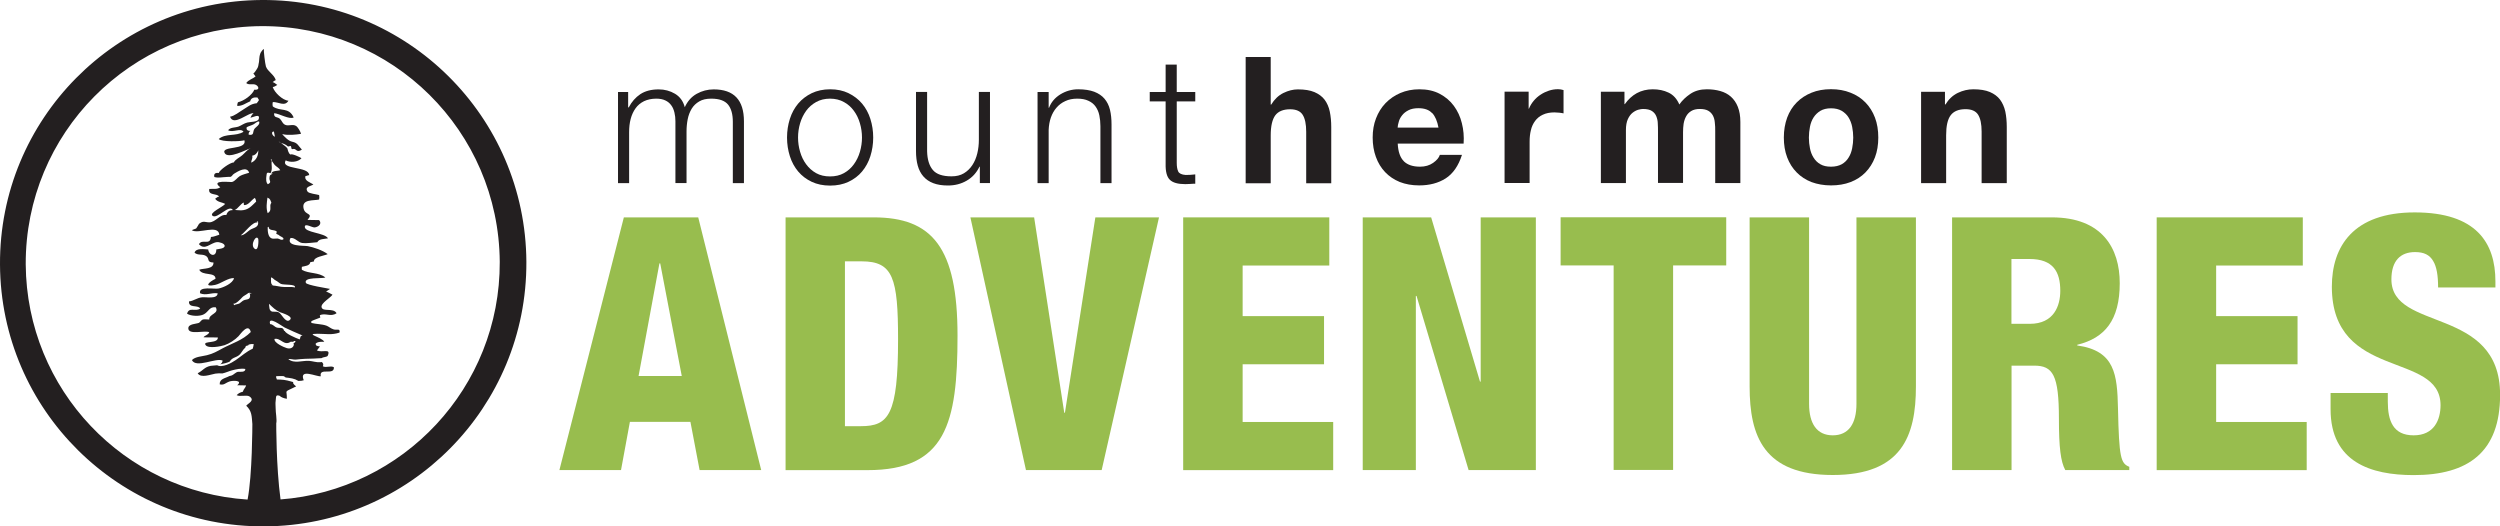
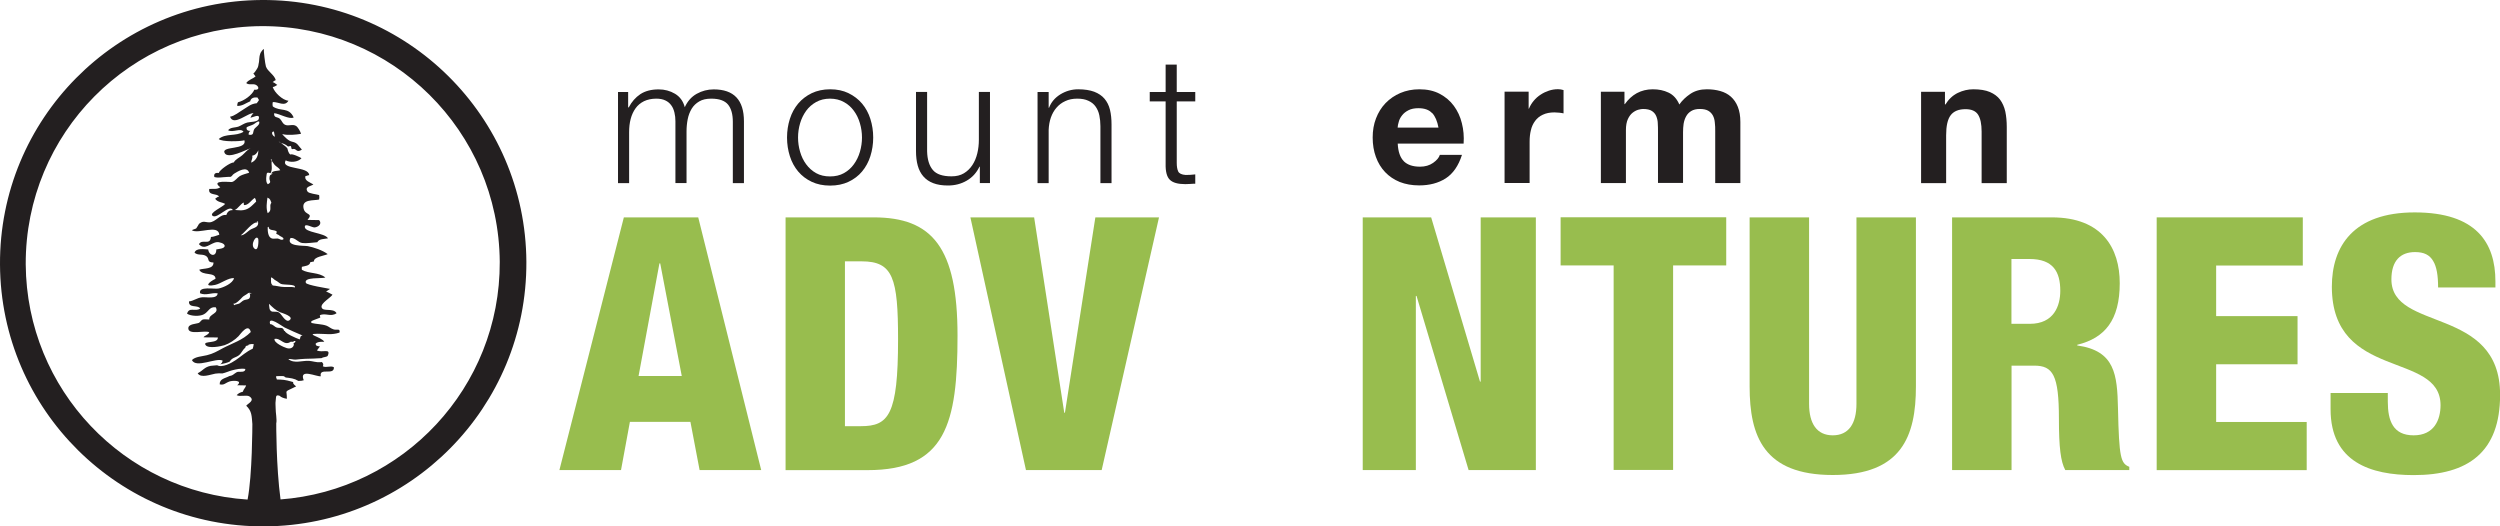
<svg xmlns="http://www.w3.org/2000/svg" id="Layer_1" version="1.1" viewBox="0 0 256.47 54">
  <defs>
    <style>
      .st0 {
        fill: #231f20;
      }

      .st1 {
        fill: #98bd4e;
      }
    </style>
  </defs>
  <path class="st1" d="M64.01,22.3h7.62l6.46,25.92h-6.32l-.94-4.94h-6.21l-.91,4.94h-6.32l6.61-25.92h.01ZM67.72,27.02h-.07l-2.14,11.55h4.43l-2.21-11.55h-.01Z" />
  <path class="st1" d="M80.59,22.3h9.04c6.03,0,8.6,3.12,8.6,12.13s-1.2,13.8-9.22,13.8h-8.42v-25.92h0ZM86.69,43.72h1.63c2.83,0,3.81-1.13,3.81-8.89,0-6.32-.51-8.02-3.74-8.02h-1.71v16.92h.01Z" />
  <path class="st1" d="M99.55,22.3h6.54l3.09,20.04h.07l3.12-20.04h6.53l-5.88,25.92h-7.77s-5.7-25.92-5.7-25.92Z" />
-   <path class="st1" d="M121.38,22.3h14.99v4.94h-8.89v5.19h8.35v4.94h-8.35v5.92h9.29v4.94h-15.39v-25.92h0Z" />
  <path class="st1" d="M139.81,22.3h7.01l5.01,16.85h.07v-16.85h5.66v25.92h-6.9l-5.34-17.86h-.07v17.86h-5.45v-25.92h0Z" />
  <path class="st1" d="M165.55,27.23h-5.45v-4.94h16.99v4.94h-5.45v20.98h-6.1v-20.98h0Z" />
-   <path class="st1" d="M196.55,39.65c0,5.08-1.45,9.08-8.53,9.08s-8.53-3.99-8.53-9.08v-17.35h6.1v19.13c0,2.03.8,3.23,2.43,3.23s2.43-1.2,2.43-3.23v-19.13h6.1v17.35Z" />
+   <path class="st1" d="M196.55,39.65c0,5.08-1.45,9.08-8.53,9.08s-8.53-3.99-8.53-9.08v-17.35h6.1v19.13c0,2.03.8,3.23,2.43,3.23s2.43-1.2,2.43-3.23v-19.13h6.1v17.35" />
  <path class="st1" d="M200.25,22.3h10.24c5.19,0,6.97,3.19,6.97,6.75,0,3.78-1.52,5.63-4.36,6.32v.07c3.88.54,4.1,2.98,4.18,6.46.11,5.12.29,5.63,1.16,5.99v.33h-6.57c-.47-.87-.65-2.32-.65-5.26,0-4.5-.62-5.45-2.54-5.45h-2.32v10.71h-6.1v-25.92h0ZM206.35,33.22h1.89c2.47,0,3.12-1.85,3.12-3.38,0-1.96-.73-3.27-3.16-3.27h-1.85v6.64h0Z" />
  <path class="st1" d="M221.25,22.3h14.99v4.94h-8.89v5.19h8.35v4.94h-8.35v5.92h9.29v4.94h-15.39v-25.92h0Z" />
  <path class="st1" d="M244.96,40.3v.91c0,1.96.54,3.45,2.65,3.45s2.76-1.6,2.76-3.09c0-5.59-11.15-2.47-11.15-12.16,0-4.14,2.21-7.62,8.5-7.62s8.28,3.09,8.28,7.08v.62h-5.88c0-1.23-.15-2.14-.51-2.72-.36-.62-.94-.91-1.85-.91-1.52,0-2.43.91-2.43,2.8,0,5.41,11.15,2.69,11.15,11.84,0,5.88-3.27,8.24-8.86,8.24-4.43,0-8.53-1.34-8.53-6.75v-1.67h5.88v-.02Z" />
  <g>
    <path class="st0" d="M64.44,9.44v1.58h.06c.3-.58.7-1.03,1.19-1.36.49-.32,1.11-.49,1.88-.49.62,0,1.17.15,1.68.45.5.3.84.76,1,1.38.28-.62.69-1.08,1.23-1.38s1.12-.45,1.74-.45c2.07,0,3.1,1.09,3.1,3.28v6.34h-1.14v-6.29c0-.77-.16-1.36-.49-1.77-.33-.4-.9-.61-1.72-.61-.5,0-.91.09-1.23.28-.33.19-.59.44-.78.75-.19.32-.33.67-.41,1.08-.08.4-.12.83-.12,1.26v5.29h-1.14v-6.34c0-.31-.03-.61-.1-.89-.07-.29-.17-.54-.33-.75-.15-.21-.35-.38-.61-.5-.25-.12-.56-.18-.92-.18-.48,0-.9.09-1.26.26-.36.18-.65.42-.87.73s-.39.67-.5,1.09c-.11.41-.16.87-.16,1.37v5.22h-1.14v-9.35h1.05,0Z" />
    <path class="st0" d="M87.05,9.56c.55.27,1.01.62,1.39,1.07.37.44.66.97.85,1.57.19.6.29,1.24.29,1.91s-.1,1.31-.29,1.91-.48,1.13-.85,1.57c-.37.45-.84.8-1.39,1.06s-1.18.39-1.89.39-1.34-.13-1.89-.39-1.01-.61-1.39-1.06c-.37-.44-.66-.97-.85-1.57-.19-.6-.29-1.23-.29-1.91s.1-1.31.29-1.91.48-1.13.85-1.57c.38-.45.84-.8,1.39-1.07.55-.26,1.18-.4,1.89-.4s1.34.13,1.89.4ZM83.72,10.47c-.41.23-.75.53-1.02.9-.27.38-.48.8-.62,1.28s-.21.96-.21,1.46.07.98.21,1.46.34.9.62,1.28c.27.37.61.68,1.02.91.41.23.89.34,1.43.34s1.02-.11,1.43-.34.75-.53,1.02-.91c.27-.37.48-.8.62-1.28.14-.48.21-.97.21-1.46s-.07-.98-.21-1.46c-.14-.48-.34-.9-.62-1.28-.27-.37-.61-.68-1.02-.9-.41-.23-.89-.35-1.43-.35s-1.02.12-1.43.35Z" />
    <path class="st0" d="M100.52,18.79v-1.69h-.04c-.3.63-.74,1.11-1.32,1.44-.57.33-1.21.49-1.91.49-.59,0-1.1-.08-1.51-.24-.42-.16-.75-.39-1.02-.7-.26-.3-.45-.67-.57-1.1s-.18-.93-.18-1.49v-6.07h1.14v6.09c.02.85.22,1.48.59,1.92.37.44,1.01.65,1.91.65.5,0,.92-.1,1.27-.31s.64-.49.87-.84.4-.75.51-1.21c.11-.45.16-.92.16-1.39v-4.91h1.14v9.35h-1.05.01Z" />
    <path class="st0" d="M107.58,9.44v1.61h.04c.22-.57.6-1.02,1.16-1.37.56-.34,1.17-.52,1.83-.52s1.2.09,1.64.25c.44.17.8.41,1.06.72.26.31.45.68.56,1.13s.16.95.16,1.51v6.02h-1.14v-5.84c0-.4-.04-.77-.11-1.11-.07-.35-.2-.64-.38-.9-.18-.26-.43-.46-.74-.6-.31-.15-.69-.22-1.15-.22s-.87.08-1.22.25c-.36.16-.66.39-.9.67-.25.28-.44.62-.58,1.01-.14.4-.21.82-.23,1.28v5.46h-1.14v-9.35s1.14,0,1.14,0Z" />
    <path class="st0" d="M122.62,9.44v.96h-1.9v6.31c0,.37.05.67.15.88s.36.33.77.36c.33,0,.65-.02.98-.06v.96c-.17,0-.34,0-.51.02-.17.01-.34.02-.51.02-.76,0-1.29-.15-1.59-.45-.3-.29-.45-.84-.43-1.64v-6.4h-1.63v-.96h1.63v-2.81h1.14v2.81h1.9Z" />
  </g>
  <g>
-     <path class="st0" d="M130.36,5.85v4.88h.05c.33-.54.74-.94,1.25-1.19.51-.25,1-.37,1.49-.37.69,0,1.25.09,1.7.28.44.19.79.45,1.04.78.25.34.43.74.53,1.22.1.48.15,1.01.15,1.59v5.76h-2.57v-5.29c0-.77-.12-1.35-.36-1.73s-.67-.57-1.29-.57c-.7,0-1.21.21-1.52.62-.31.42-.47,1.11-.47,2.06v4.91h-2.57V5.85h2.57Z" />
    <path class="st0" d="M144.01,16.54c.39.38.94.56,1.67.56.52,0,.97-.13,1.34-.39s.6-.53.69-.82h2.27c-.36,1.12-.92,1.93-1.67,2.41s-1.66.72-2.72.72c-.74,0-1.4-.12-1.99-.35-.59-.24-1.09-.58-1.5-1.01s-.73-.95-.95-1.56c-.22-.6-.33-1.27-.33-1.99s.11-1.36.34-1.96.55-1.12.98-1.57c.43-.44.93-.79,1.52-1.04.59-.25,1.23-.38,1.95-.38.8,0,1.49.15,2.08.46s1.08.72,1.46,1.24c.38.52.66,1.11.82,1.78.17.66.23,1.36.18,2.09h-6.76c.04.83.25,1.44.63,1.81h-.01ZM146.92,11.61c-.31-.34-.77-.51-1.41-.51-.41,0-.75.07-1.02.21s-.49.31-.65.52c-.16.2-.28.42-.34.65-.07.23-.11.43-.12.61h4.19c-.12-.65-.33-1.15-.64-1.49h-.01Z" />
    <path class="st0" d="M156.82,9.41v1.74h.03c.12-.29.28-.56.49-.81s.44-.46.71-.63c.27-.18.55-.31.85-.41.3-.1.61-.15.94-.15.17,0,.36.03.56.09v2.39c-.12-.03-.27-.05-.44-.07-.17-.02-.33-.03-.49-.03-.47,0-.87.08-1.2.24-.33.15-.59.37-.79.64s-.35.59-.43.95c-.09.36-.13.75-.13,1.18v4.23h-2.57v-9.37h2.47Z" />
    <path class="st0" d="M166.65,9.41v1.27h.04c.34-.48.75-.86,1.22-1.12.48-.26,1.03-.4,1.64-.4s1.14.11,1.62.34c.49.23.86.64,1.11,1.22.28-.41.66-.77,1.13-1.09.48-.32,1.04-.47,1.69-.47.5,0,.96.06,1.38.18s.79.31,1.09.58c.3.27.54.61.71,1.04.17.43.26.94.26,1.55v6.27h-2.58v-5.31c0-.31,0-.61-.04-.89-.02-.28-.09-.52-.2-.73-.11-.2-.27-.37-.48-.49-.21-.12-.5-.18-.86-.18s-.65.07-.88.21c-.23.14-.4.32-.52.54-.13.23-.21.48-.26.76-.04.28-.06.57-.06.86v5.22h-2.57v-5.26c0-.28,0-.55-.02-.82,0-.27-.06-.52-.15-.75s-.24-.41-.45-.55c-.21-.14-.52-.21-.93-.21-.12,0-.28.03-.48.08-.2.06-.39.16-.58.31-.19.15-.35.37-.48.65-.13.28-.2.66-.2,1.12v5.44h-2.57v-9.37h2.43-.01Z" />
-     <path class="st0" d="M183.34,12.07c.23-.61.55-1.13.98-1.56.42-.43.93-.76,1.52-1,.59-.24,1.26-.36,2-.36s1.4.12,2,.36c.6.23,1.11.57,1.53,1s.75.95.98,1.56.34,1.29.34,2.04-.11,1.42-.34,2.03c-.23.6-.56,1.12-.98,1.55-.42.43-.93.76-1.53.99s-1.27.34-2,.34-1.4-.12-2-.34c-.59-.23-1.1-.56-1.52-.99-.43-.43-.75-.95-.98-1.55-.23-.61-.34-1.28-.34-2.03s.12-1.43.34-2.04ZM185.68,15.21c.07.36.19.68.37.96.17.28.4.51.7.68.29.17.65.25,1.09.25s.8-.09,1.1-.25c.3-.17.53-.4.7-.68.18-.28.3-.6.37-.96.07-.36.11-.72.11-1.09s-.04-.75-.11-1.11-.2-.68-.37-.96-.41-.5-.7-.68c-.3-.17-.66-.26-1.1-.26s-.8.09-1.09.26c-.29.18-.52.4-.7.68-.18.28-.3.6-.37.96-.07.36-.11.73-.11,1.11s.04.74.11,1.09Z" />
    <path class="st0" d="M199.53,9.41v1.31h.05c.33-.54.75-.94,1.27-1.19.52-.25,1.05-.37,1.59-.37.69,0,1.25.09,1.7.28.44.19.79.45,1.04.78.25.34.43.74.54,1.22.1.48.15,1.01.15,1.59v5.76h-2.58v-5.29c0-.77-.12-1.35-.36-1.73s-.67-.57-1.29-.57c-.7,0-1.21.21-1.52.62-.32.42-.47,1.11-.47,2.06v4.91h-2.57v-9.37h2.45Z" />
  </g>
  <path class="st0" d="M54,26.86C53.92,11.95,41.77-.08,26.86,0,11.95.08-.08,12.23,0,27.14s12.23,26.94,27.14,26.86,26.93-12.23,26.86-27.14ZM28.78,51.24c-.46-3.42-.44-7.81-.44-7.81.09-.35-.07-1.14-.06-1.51,0-.24-.04-.56,0-.79.06-.41-.04-.67.4-.53.17.17.47.27.75.31.01-.25-.03-.48-.05-.72.05-.04.09-.09.13-.13l.87-.42c-.3-.24-.36-.36-.29-.44-.08-.02-.15-.04-.25-.07-.21-.06-.47-.13-.72-.16-.24-.03-.47-.03-.72-.04-.03-.07-.02-.12-.06-.18-.04-.07.01-.09,0-.16.18,0,.59-.03.75,0,.13.03.09.07.17.11.1.05.21.04.34.06.25.03.5.08.7.16.12.05.2.12.32.16.2,0,.41-.02.54-.07-.52-1.27,1.36-.33,1.75-.41-.21-.95,1.42-.03,1.34-.93-.38-.19-.73.09-1.13-.09.11-.23,0-.33-.1-.44-.06,0-.12.02-.18.02-.39.03-.75-.11-1.13-.14-.67-.05-1.53.32-2.13-.18.19-.06.52.08.77.05.32-.03.62-.07.95-.08.57,0,1.13-.04,1.7-.07.18-.14.56-.09.63-.26.34-.81-.59-.24-1.12-.54.09-.07.23-.32.32-.39-.26-.06-.43-.03-.45-.29.22-.26.79-.18.89-.2-.31-.51-2.05-.81-.67-.82.79,0,1.43.15,2.23-.12.1-.46-.29-.24-.58-.32-.3-.08-.55-.32-.76-.39-.47-.17-1.04-.15-1.55-.28v-.18c.29-.15.59-.23.92-.37-.02-.07-.03-.18-.05-.24.59-.28,1.11.22,1.72-.21-.35-.59-1.41-.1-1.54-.61-.1-.42.93-.97,1.12-1.29-.21-.13-.48-.24-.66-.33.11-.04.31-.21.41-.26-.32-.07-2.39-.39-2.48-.62-.25-.63,1.66-.42,2-.55-.67-.56-1.69-.37-2.41-.79-.02-.1-.02-.21,0-.31.35-.09.8-.09.87-.48.13,0,.24-.06.37-.07-.04-.47,1.03-.57,1.41-.75-.55-.41-1.41-.69-2.05-.82-.39-.07-2.29.06-1.76-.84.49-.04.75.46,1.2.52.43.06,1.1-.05,1.54-.08.19-.37.73-.32,1.1-.4-.34-.59-2.43-.57-2.38-1.2.03-.38.76.12,1.03.08.39-.06.76-.38.44-.75-.39-.02-.8,0-1.19-.02.64-.75-.23-.43-.4-1.15-.25-1.01,1.04-.81,1.59-.94.03-.11.03-.35,0-.46-.24-.08-1.06-.15-1.19-.36-.33-.51.36-.54.6-.73-.31-.2-.96-.37-.81-.86.13,0,.24-.09.38-.09-.03-.95-2.98-.52-2.41-1.52.44.24,1.25.21,1.62-.22-.16-.11-1.01-.51-1.12-.37-.25-.12-.31-.61-.33-.64-.12-.19-.47-.39-.65-.56-.09-.03-.18-.08-.25-.15.08.04.16.08.22.13,0,0,.02.02.03.02.03,0,.05.02.07.03.14.02.47.17.57.28.16.18.32-.13.39.07.03.08.05.16.06.24.03,0,.06.01.08.02.17-.06.28,0,.38.09h.17-.17c.15.13.3.15.59-.04-.38-.39-.41-.69-.99-.81-.42-.09-.73-.47-1.04-.78l.03.02s.07-.03.1,0c0,0,0-.01,0,0,.5.11,1.28.04,1.81-.05-.04-.2-.31-.69-.51-.81-.35-.22-.75.04-1.1-.11-.3-.13-.31-.37-.54-.61-.25-.25-.67-.07-.6-.59.55.05,1.55.67,2,.44-.51-1.11-1.37-.57-2.14-1.13-.04-.11-.04-.33,0-.45.54-.04,1.23.51,1.6-.14-.6-.04-1.44-.85-1.61-1.4.21-.02.33-.16.47-.22-.15-.08-.28-.24-.48-.29.09-.04.18-.16.32-.2-.14-.55-.84-.89-1.01-1.4-.09-.29-.25-1.71-.21-1.75l-.03-.04s-.08.08-.12.12c-.03.05-.08.1-.12.16-.09.12-.14.3-.17.44-.03.16-.03.33-.05.49,0,.09-.02.17-.04.26-.02.08-.02.15-.04.23-.03.17-.11.31-.21.45-.08.11-.17.27-.29.35v.03c.07.05.14.21.22.27-.27.26-.72.34-.96.69.28.25.73.02,1.02.2.3.18.35.55-.19.48-.22.55-1.06,1.15-1.68,1.29-.06.12-.08.26-.07.38.55,0,.84-.27,1.33-.48.06-.34.39-.43.74-.39.03.05.14.21.16.26-.04.06-.16.26-.23.33-.62.06-.92.37-1.42.67-.39.23-.86.64-1.32.71.35,1.05,1.93-.5,2.41-.34-.18.12-.23.27-.32.44.22,0,1.04-.49.85.14-.1.32-.87.28-1.17.36-.35.09-.57.28-.89.41-.35.13-.84.06-1.08.38.48.29,1.3-.28,1.58.16-.8.5-1.81.12-2.54.74.3.31,2.22.26,2.63.13.31,1.03-2.4.55-2.03,1.3.34.68,2.21-.33,2.69-.5-.37.17-.57.47-.87.73-.25.23-.73.43-.87.74-.38,0-1.48.79-1.55,1.09-.32-.06-.54.07-.45.41.43.12.78.01,1.21,0-.03,0,.52-.04.41,0,.25-.09.19-.21.42-.35.37-.23,1.3-.81,1.53-.09-.32.1-.69.19-.95.34-.27.16-.49.53-.81.61-.13.04-2.27-.26-1.2.54-.32.24-.74.15-1.13.17-.15.72.81.42,1,.79-.2.02-.28.16-.4.22.26.37.71.34,1.03.53-.23.31-1.69.92-1.29,1.22.49.37,1.7-1.23,2.08-.59-.29,0-.55.11-.67.51-.66-.11-1.08.74-1.75.75-.44,0-.6-.21-1.05.15,0,0-.23.4-.28.46-.05.06-.38.13-.46.2.68.43,2.72-.65,2.82.46-.3.08-.55.22-.86.23-.08.93-.9.14-1.23.74.6.68,1.19-.14,1.84-.21.22-.03.83.13.8.4-.02.27-.63.3-.86.35.02.81-.75.67-.83,0-.43-.02-1.25-.17-1.4.33.35.33.86.08,1.23.38.33.28,0,.61.71.63.03.72-1.02.57-1.46.74.31.67,1.67.19,1.67.93-.72.35-1.21.87-.05.63.59-.12,1.39-.77,1.95-.69-.13.52-1.05.95-1.59,1.06-.43.09-2.09-.28-1.89.49.63.26,1.14-.09,1.8,0-.04.63-1.17.36-1.61.41-.51.05-.86.38-1.33.42-.05.73.9.32,1.15.73-.5.37-1.13-.21-1.35.53.39.26,1.3.3,1.73.06.49-.26.55-.79,1.21-.72.4.67-.71.67-.66,1.26-.17,0-.51-.05-.67,0-.17.07-.28.29-.39.34-.29.12-1.08.1-1.09.55-.01.74,1.68.19,2.15.41-.11.31-.45.31-.59.52.48.03.98,0,1.47.02.04.67-1.55.31-1.27.76.26.43,1.62.14,1.96.03.47-.16,1.07-.54,1.43-.92.22-.24,1.01-1.4,1.26-.43-.83.85-1.93,1.16-2.9,1.68-.58.31-.95.54-1.6.7-.47.12-1.2.14-1.54.5.43.88,2.48-.28,3.15.05-.02.2-.13.32-.26.39.35-.06.81-.19.98-.28.28-.44.57-.38.93-.64.29-.21.4-.59.67-.78.01-.18.13-.23.3-.24h-.03s.07,0,.08-.09c.17-.05.33-.07.52-.05-.02.16-.05.31-.1.47-.68.31-1.12.74-1.73,1.16-.43.3-1.39.83-1.92.54-.22.03-.46.03-.66.06-.65.12-.79.49-1.34.76.32.54,1.34.12,1.81.04.25-.04.49-.04.72-.02.34-.07.69-.24,1-.32.43-.11.91-.22,1.36-.14.01.37-.52.28-.72.29-.27.02-.44.3-.72.39-.07.02-.13.04-.2.05-.41.23-1.02.27-.99.85.48.1.53-.13,1.02-.3.3-.1,1.4-.14.78.39.3.02.61,0,.91.02-.07.26-.25.35-.34.65-.25.05-.47.17-.63.35.35.19,1.04-.07,1.33.14.57.41-.15.69-.35.94.59.56.56,1.07.63,1.88,0,0,0,5.25-.49,7.75-12.65-.82-22.67-11.27-22.76-24.13-.05-13.43,10.76-24.35,24.19-24.44,13.43-.05,24.35,10.76,24.44,24.19.05,12.87-9.89,23.43-22.54,24.37h.05ZM27.8,28.46c.21.03.3.23.48.31.21.1.33.25.53.35.29.14,1.59-.01,1.44.37-.41-.11-.97,0-1.4-.07-.4-.07-.79-.15-1.23-.15h.38c-.29-.14-.17-.57-.2-.8h0ZM28.35,23.98c.08.07.22.09.28.16.1.1.32.16.44.29v.13c-.27.12-.36-.06-.58-.09-.13-.01-.45.04-.59,0-.43-.14-.44-.79-.44-1.16l.1-.05c-.02.44.57.28.8.47.11.09-.08.18,0,.26h-.01ZM28.73,32.03c.16.07,1.55.45.94.84-.38.24-.79-.66-1.05-.81-.25-.15-.61-.03-.77-.12-.26-.15-.2-.42-.25-.67v-.1c.35.34.68.67,1.13.86ZM29.18,33.59c.64.3,1.21.56,1.86.83-.3.03-.19.24-.3.4-.4-.14-1.46-.6-1.52-.87-.03,0-.05,0-.08-.02-.1-.43-.44-.23-.75-.33-.27-.09-.36-.33-.68-.35-.26-.92,1.2.2,1.46.33h0ZM29.83,35.09s-.09,0-.15.02l.23-.08s-.03.03-.02.05h-.05s.51-.02.26-.09c-.06,0-.11,0-.14.02l.09-.03s.04,0,.05,0h.22c-.03.06-.04.14-.06.15-.06.04-.1.05-.15.06.13.23-.11.68-.67.53-.31-.09-1.36-.55-1.28-.95.64-.14.95.75,1.66.3h.01ZM25.53,30.65c-.13.09-.39.08-.55.17-.15.08-.26.21-.4.3-.17.1-.41.08-.55.19-.03-.03-.07-.12-.09-.16.24.07.75-.47.9-.64.13-.15.31-.21.47-.33.25-.18.22-.19.52-.07h-.25c.13.13.1.43-.05.54ZM25.87,15.97c.32-.04.51-.28.63-.55,0,.55-.19,1.02-.72,1.27-.02-.3.18-.41.09-.72ZM25.01,21.03c.46.08.78-.54,1.14-.73.07.1.12.27.13.38-.49.46-.78.87-1.54.9-.21,0-.44-.03-.65-.04.32-.13.58-.61.91-.77,0,.09.01.17.02.25h0ZM26.43,22.86l-.1-.14h.14c.1.54-.29.61-.67.78-.34.15-.71.66-1.1.64.39-.25,1.29-1.52,1.74-1.29h0ZM28.2,14.02h-.01c-.22-.05-.46-.52-.09-.53.02.14.06.34.1.53ZM26.49,24.42c.05.26.04,1.44-.39,1.08-.47-.4.21-1.51.39-.98v-.1ZM27.46,21.87c-.18-.53-.09-1.08-.02-1.61l.05.05c.24.07.27.3.35.49-.28.34.14.78-.38,1.07ZM27.83,17.81h.17c-.33.16-.34.17-.36.48-.02.26.27.4-.16.61-.2-.16-.19-.58-.15-.84.05-.32,0-.41.43-.3.24-.49.04-.8.12-1.26-.04-.04-.07-.08-.12-.1l.15-.05s-.02.1-.03.15c.11.13.2.32.33.45.19.19.41.26.54.51-.27.1-.83.02-.92.35ZM25.51,13.81c-.02-.18.05-.3.18-.38-.24,0-.46-.08-.38-.38.22-.12.48-.18.69-.29.23-.13.33-.29.58-.31.15.35-.36.58-.49.79-.19.3.02.68-.57.58h-.01Z" />
</svg>